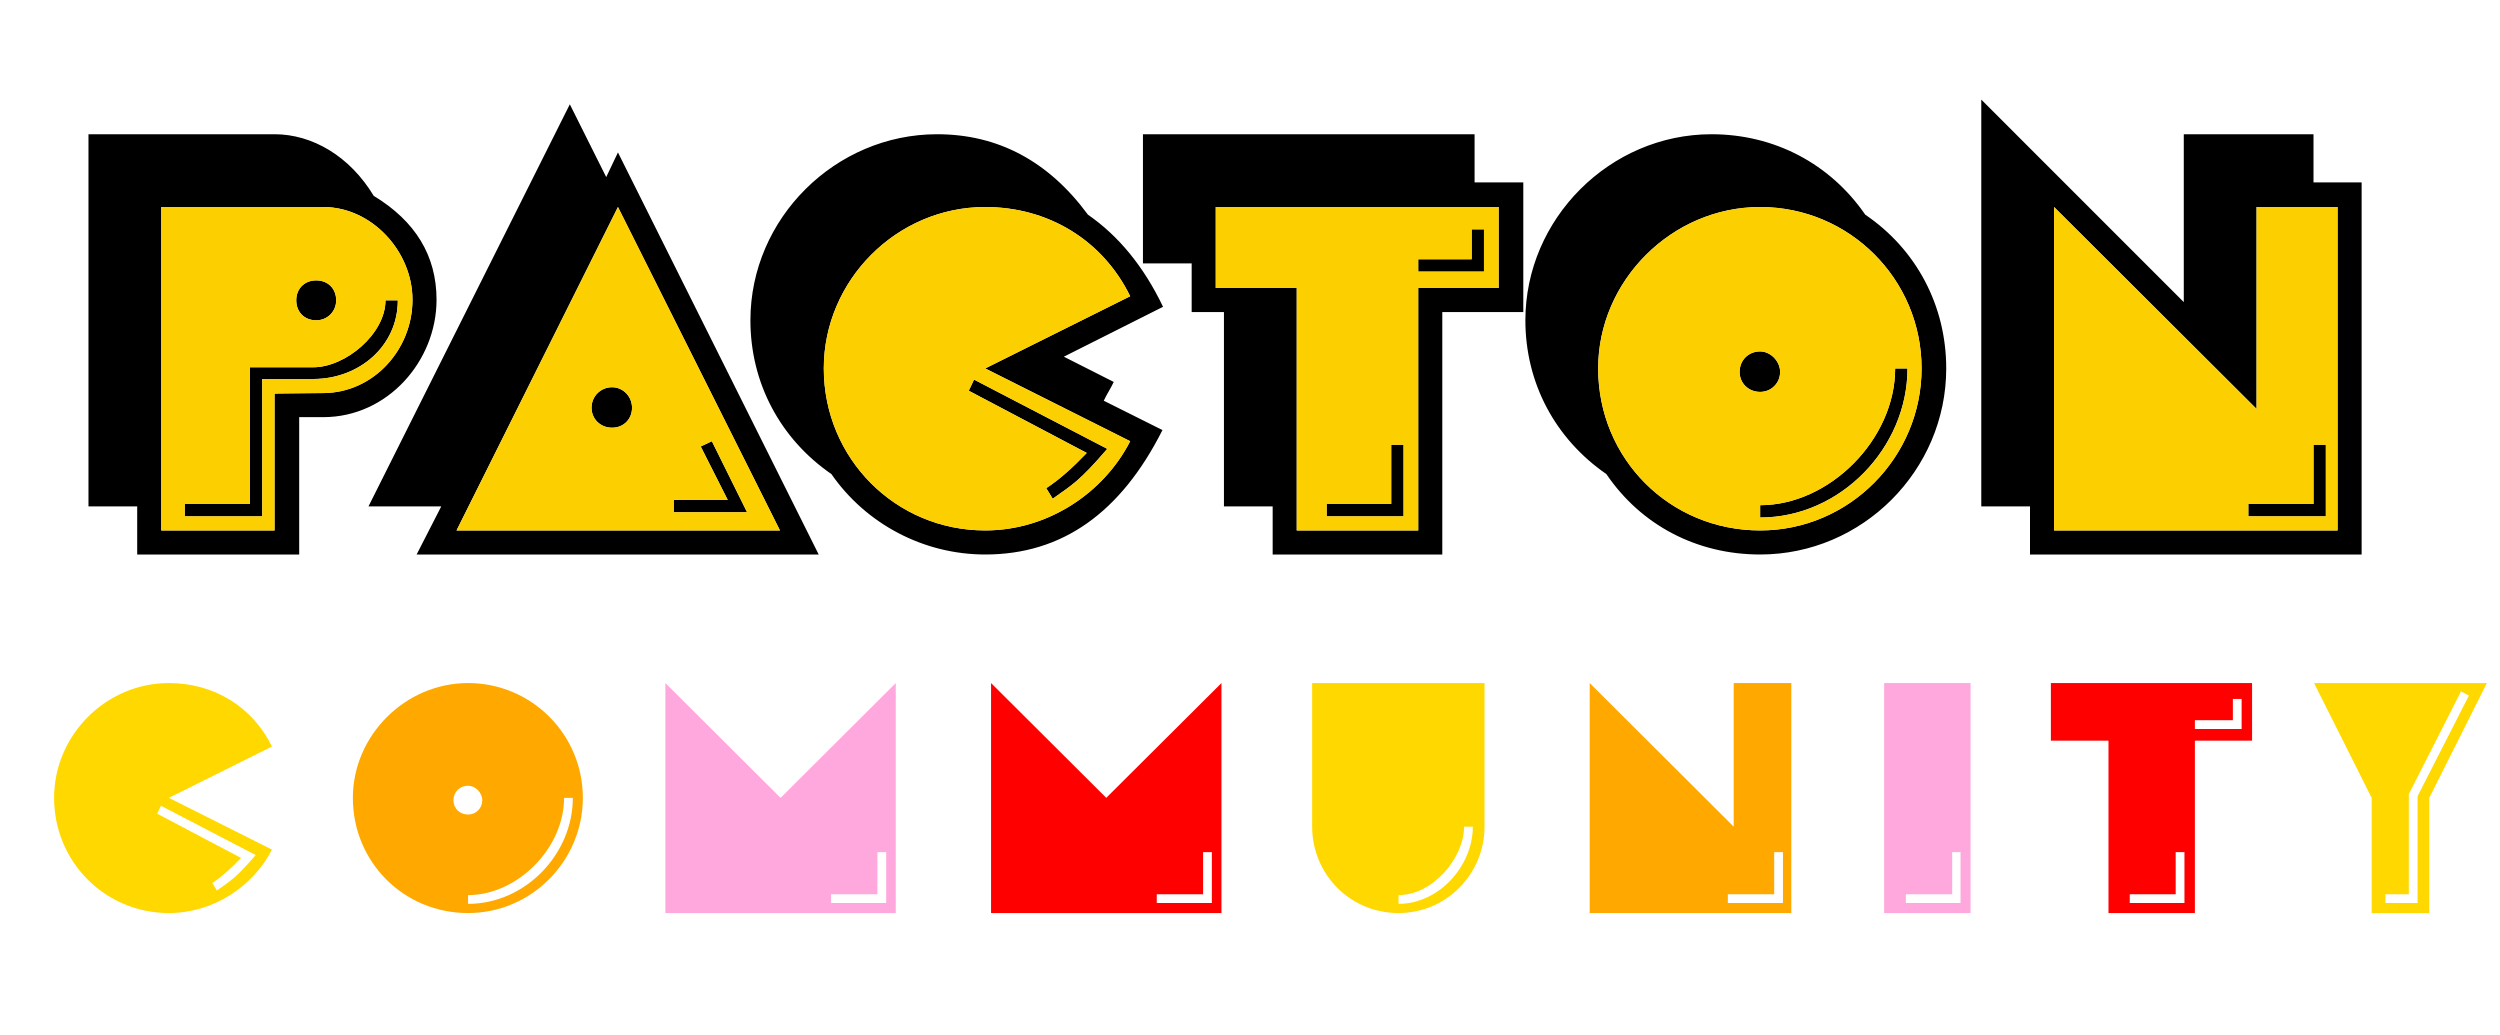
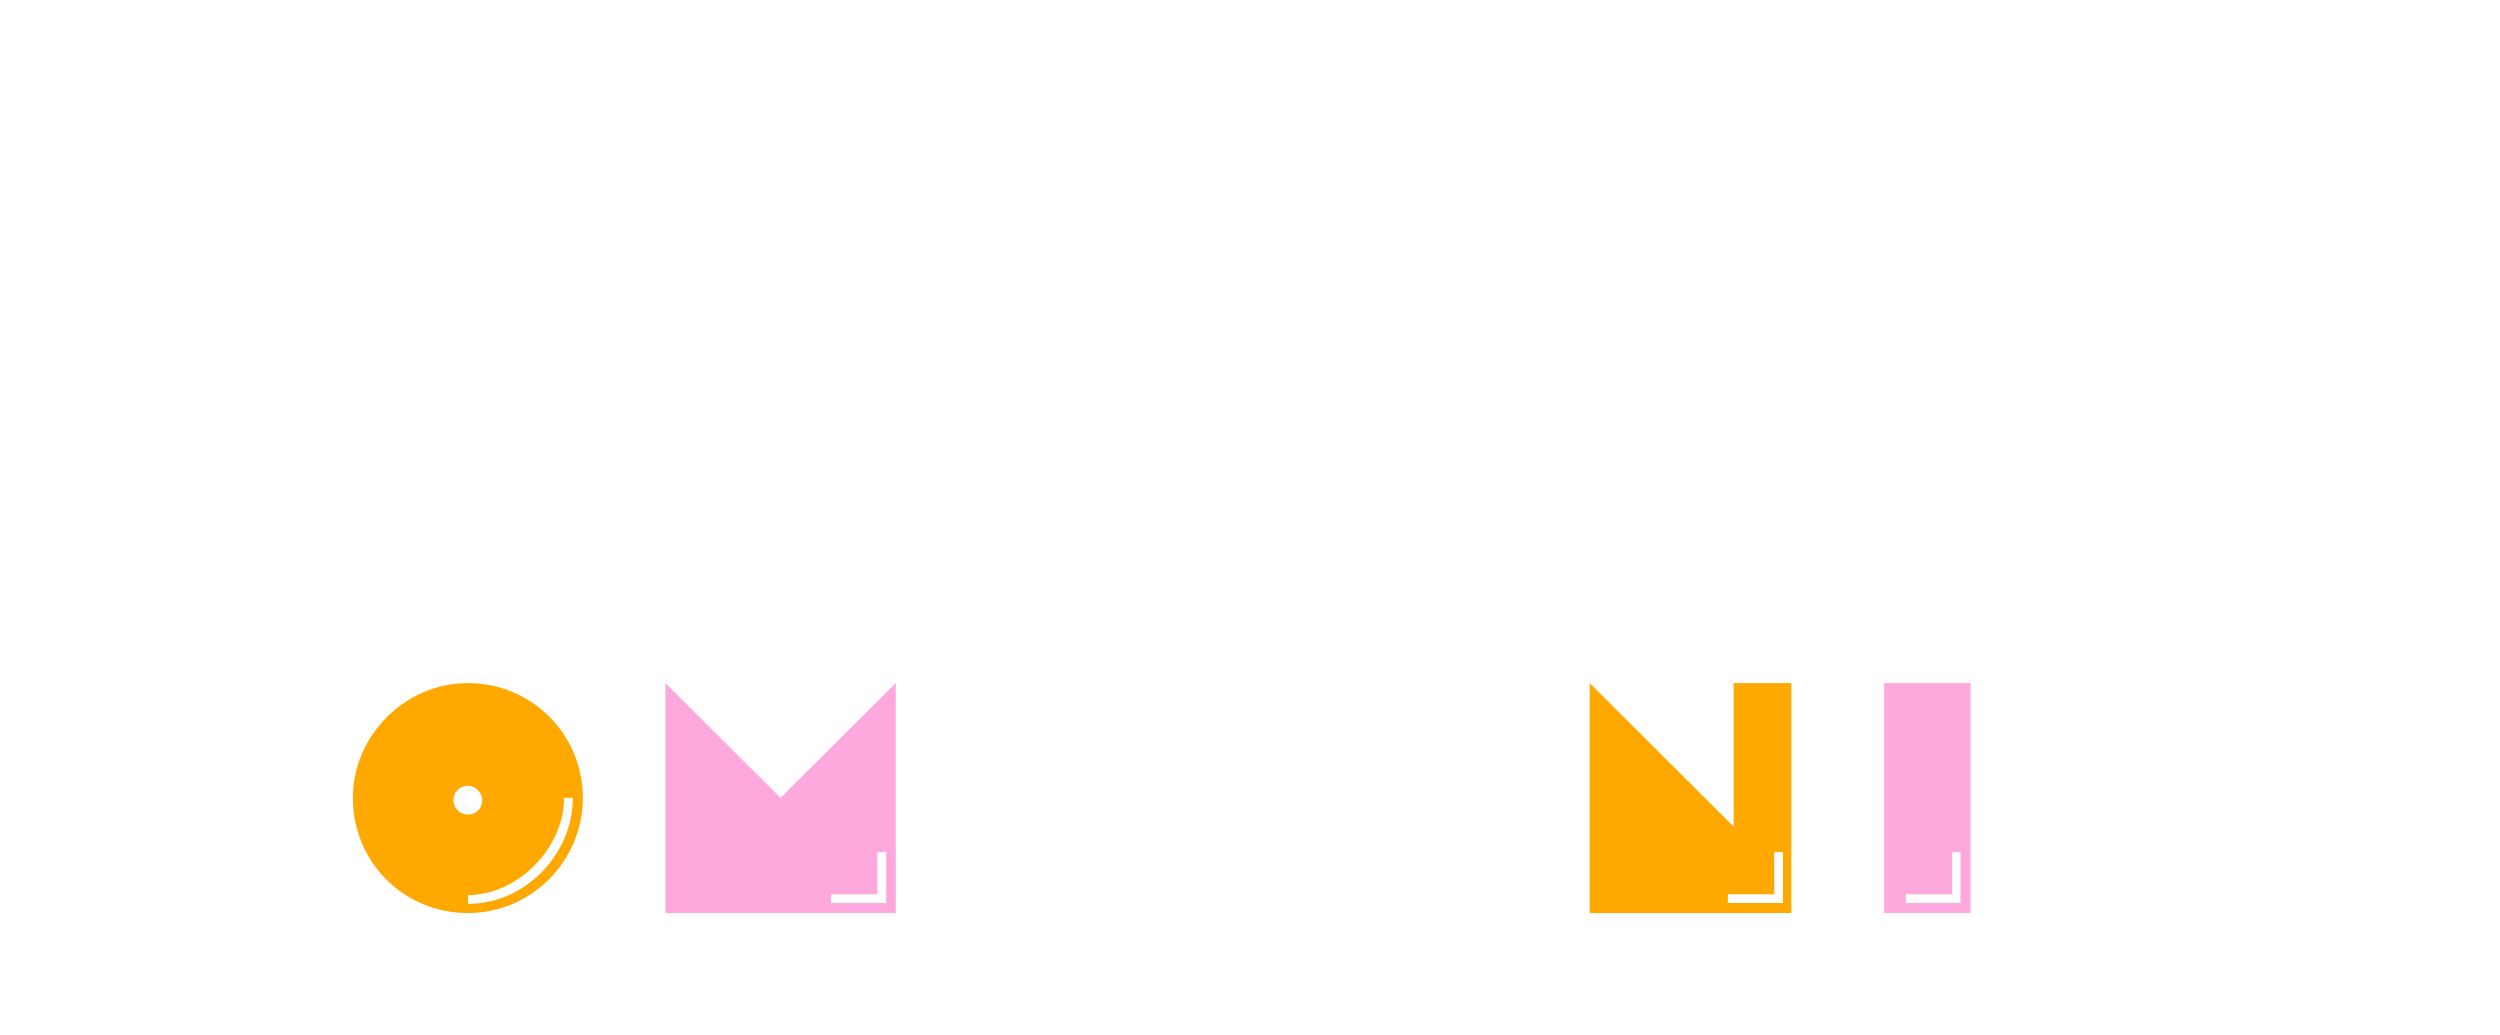
<svg xmlns="http://www.w3.org/2000/svg" width="575" height="238" viewBox="0 0 575 238" fill="none">
-   <path d="M58.81 196.656L37.018 185.328L36.154 187.152L55.45 197.328C53.146 199.728 51.034 201.648 48.826 203.088L49.882 204.816C52.954 202.608 54.106 202.128 58.81 196.656ZM62.554 171.696L38.842 183.504L62.554 195.408C58.234 203.856 49.114 210 38.842 210C24.154 210 12.442 198.192 12.442 183.504C12.442 169.104 24.346 157.104 38.842 157.104C49.114 157.104 58.042 162.48 62.554 171.696ZM338.753 190.128H336.737C336.737 197.328 329.537 205.872 321.665 205.872V207.888C330.977 207.888 338.753 199.152 338.753 190.128ZM341.441 157.104V190.128C341.441 200.976 332.705 210 321.665 210C310.433 210 301.793 200.976 301.793 190.128V157.104H341.441ZM556.044 183.12L567.852 159.984L566.028 159.024L554.028 182.64V205.68H548.652V207.696H556.044V183.12ZM532.236 157.104H571.98L558.732 183.504V210H545.484V183.504L532.236 157.104Z" fill="#FFD800" />
  <path d="M110.919 184.08C110.919 182.256 109.287 180.72 107.655 180.72C105.735 180.72 104.295 182.16 104.295 184.08C104.295 185.904 105.735 187.344 107.655 187.344C109.479 187.344 110.919 185.904 110.919 184.08ZM131.751 183.504H129.735C129.735 195.12 118.983 205.872 107.655 205.872V207.888C120.807 207.888 131.751 196.464 131.751 183.504ZM134.055 183.504C134.055 198 122.247 210 107.655 210C92.871 210 81.159 198.288 81.159 183.504C81.159 169.2 93.159 157.104 107.655 157.104C122.247 157.104 134.055 168.912 134.055 183.504ZM397.406 207.696H410.079V195.984H408.062V205.68H397.406V207.696ZM411.999 157.104V210H365.631V157.104L398.75 190.128V157.104H411.999Z" fill="#FFA800" />
  <path d="M191.148 207.696H203.82V195.984H201.804V205.68H191.148V207.696ZM206.028 157.104V210H153.036V157.104L179.532 183.504L206.028 157.104ZM438.345 207.696H450.921V195.984H449.001V205.68H438.345V207.696ZM453.225 157.104V210H433.353V157.104H453.225Z" fill="#FFA8DD" />
-   <path d="M266.055 207.696H278.727V195.984H276.711V205.68H266.055V207.696ZM280.935 157.104V210H227.943V157.104L254.439 183.504L280.935 157.104ZM489.847 207.696H502.423V195.984H500.407V205.68H489.847V207.696ZM504.823 167.664H515.575V160.752H513.559V165.648H504.823V167.664ZM517.975 157.104V170.352H504.823V210H484.951V170.352H471.703V157.104H517.975Z" fill="#FF0000" />
-   <path d="M88.66 69.08H91.495C91.495 79.61 82.585 87.17 72.055 87.17H60.31V118.76H42.49V115.925H57.475V84.47H72.055C79.48 84.47 88.66 76.775 88.66 69.08ZM77.32 69.08C77.32 71.645 75.295 73.67 72.73 73.67C70.03 73.67 68.14 71.78 68.14 69.08C68.14 66.38 70.03 64.49 72.73 64.49C75.43 64.49 77.32 66.38 77.32 69.08ZM94.87 68.945C94.87 57.875 85.555 47.615 74.35 47.615H37.09V122H63.145V90.545L74.35 90.41C85.96 90.275 94.87 80.42 94.87 68.945ZM100.405 68.945C100.405 82.985 89.2 95.945 74.35 95.945H68.815V127.535H31.555V116.465H20.35V30.875H63.145C71.785 30.875 80.425 35.87 85.96 45.05C95.545 50.855 100.405 58.82 100.405 68.945ZM145.369 93.785C145.369 96.35 143.479 98.375 140.779 98.375C138.079 98.375 136.054 96.35 136.054 93.785C136.054 91.085 138.214 89.06 140.779 89.06C143.344 89.06 145.369 91.22 145.369 93.785ZM171.829 117.815H154.954V114.98H167.374L161.164 102.695L163.729 101.48L171.829 117.815ZM179.389 122L142.129 47.615L105.004 122H179.389ZM188.299 127.535H95.825L101.494 116.465H84.754L131.059 23.99L139.429 40.73L142.129 35.06L188.299 127.535ZM224.03 87.305L254.675 103.235C248.06 110.93 246.44 111.605 242.12 114.71L240.635 112.28C243.74 110.255 246.71 107.555 249.95 104.18L222.815 89.87L224.03 87.305ZM226.595 84.74L259.94 68.135C253.595 55.175 241.04 47.615 226.595 47.615C206.21 47.615 189.47 64.49 189.47 84.74C189.47 105.395 205.94 122 226.595 122C241.04 122 253.865 113.36 259.94 101.48L226.595 84.74ZM267.5 70.565L244.685 82.04L256.16 87.845C255.485 89.33 254.54 90.68 253.865 92.165L267.365 98.915C257.78 117.95 244.28 127.535 226.595 127.535C212.42 127.535 199.19 120.515 191.225 109.04C179.48 100.94 172.595 88.115 172.595 73.67C172.595 50.18 192.17 30.875 215.525 30.875C229.565 30.875 241.175 37.085 250.22 49.37C257.24 54.23 263.045 61.25 267.5 70.565ZM322.818 118.76H305.133V115.925H319.983V102.29H322.818V118.76ZM341.313 62.465H326.193V59.63H338.478V52.745H341.313V62.465ZM344.688 66.245V47.615H279.618V66.245H298.248V122H326.193V66.245H344.688ZM350.358 71.78H331.728V127.535H292.713V116.465H281.507V71.78H274.083V60.575H262.877V30.875H339.153V41.945H350.358V71.78ZM409.427 85.55C409.427 88.115 407.402 90.14 404.837 90.14C402.137 90.14 400.112 88.115 400.112 85.55C400.112 82.85 402.137 80.825 404.837 80.825C407.132 80.825 409.427 82.985 409.427 85.55ZM435.887 84.74H438.722C438.722 102.965 423.332 119.03 404.837 119.03V116.195C420.767 116.195 435.887 101.075 435.887 84.74ZM441.962 84.74C441.962 64.22 425.357 47.615 404.837 47.615C384.452 47.615 367.577 64.625 367.577 84.74C367.577 105.53 384.047 122 404.837 122C425.357 122 441.962 105.125 441.962 84.74ZM447.632 84.74C447.632 108.23 428.327 127.535 404.837 127.535C390.257 127.535 377.432 120.785 369.467 109.04C357.722 100.94 350.837 88.115 350.837 73.67C350.837 50.315 370.277 30.875 393.632 30.875C408.077 30.875 420.902 37.625 429.002 49.37C440.747 57.335 447.632 70.295 447.632 84.74ZM534.94 118.76H517.12V115.925H532.105V102.29H534.94V118.76ZM537.64 122V47.615H519.01V94.055L472.435 47.615V122H537.64ZM543.175 127.535H466.9V116.465H455.695V22.91L502.27 69.485V30.875H532.105V41.945H543.175V127.535Z" fill="black" />
-   <path d="M91.495 69.08H88.66C88.66 76.775 79.48 84.47 72.055 84.47H57.475V115.925H42.49V118.76H60.31V87.17H72.055C82.585 87.17 91.495 79.61 91.495 69.08ZM77.32 69.08C77.32 66.38 75.43 64.49 72.73 64.49C70.03 64.49 68.14 66.38 68.14 69.08C68.14 71.78 70.03 73.67 72.73 73.67C75.295 73.67 77.32 71.645 77.32 69.08ZM94.87 68.945C94.87 80.285 85.96 90.41 74.35 90.41H63.145V122H37.09V47.615H74.35C85.555 47.615 94.87 57.875 94.87 68.945ZM145.369 93.785C145.369 91.22 143.344 89.06 140.779 89.06C138.214 89.06 136.054 91.085 136.054 93.785C136.054 96.35 138.079 98.375 140.779 98.375C143.479 98.375 145.369 96.35 145.369 93.785ZM154.954 117.815H171.829L163.729 101.48L161.164 102.695L167.374 114.98H154.954V117.815ZM142.129 47.615L179.389 122H105.004L142.129 47.615ZM254.675 103.235L224.03 87.305L222.815 89.87L249.95 104.18C246.71 107.555 243.74 110.255 240.635 112.28L242.12 114.71C246.44 111.605 248.06 110.93 254.675 103.235ZM259.94 68.135L226.595 84.74L259.94 101.48C253.865 113.36 241.04 122 226.595 122C205.94 122 189.47 105.395 189.47 84.74C189.47 64.49 206.21 47.615 226.595 47.615C241.04 47.615 253.595 55.175 259.94 68.135ZM305.133 118.76H322.818V102.29H319.983V115.925H305.133V118.76ZM326.193 62.465H341.313V52.745H338.478V59.63H326.193V62.465ZM344.688 47.615V66.245H326.193V122H298.248V66.245H279.618V47.615H344.688ZM409.427 85.55C409.427 82.985 407.132 80.825 404.837 80.825C402.137 80.825 400.112 82.85 400.112 85.55C400.112 88.115 402.137 90.14 404.837 90.14C407.402 90.14 409.427 88.115 409.427 85.55ZM438.722 84.74H435.887C435.887 101.075 420.767 116.195 404.837 116.195V119.03C423.332 119.03 438.722 102.965 438.722 84.74ZM441.962 84.74C441.962 105.125 425.357 122 404.837 122C384.047 122 367.577 105.53 367.577 84.74C367.577 64.625 384.452 47.615 404.837 47.615C425.357 47.615 441.962 64.22 441.962 84.74ZM517.12 118.76H534.94V102.29H532.105V115.925H517.12V118.76ZM537.64 47.615V122H472.435V47.615L519.01 94.055V47.615H537.64Z" fill="#FCCF00" />
</svg>